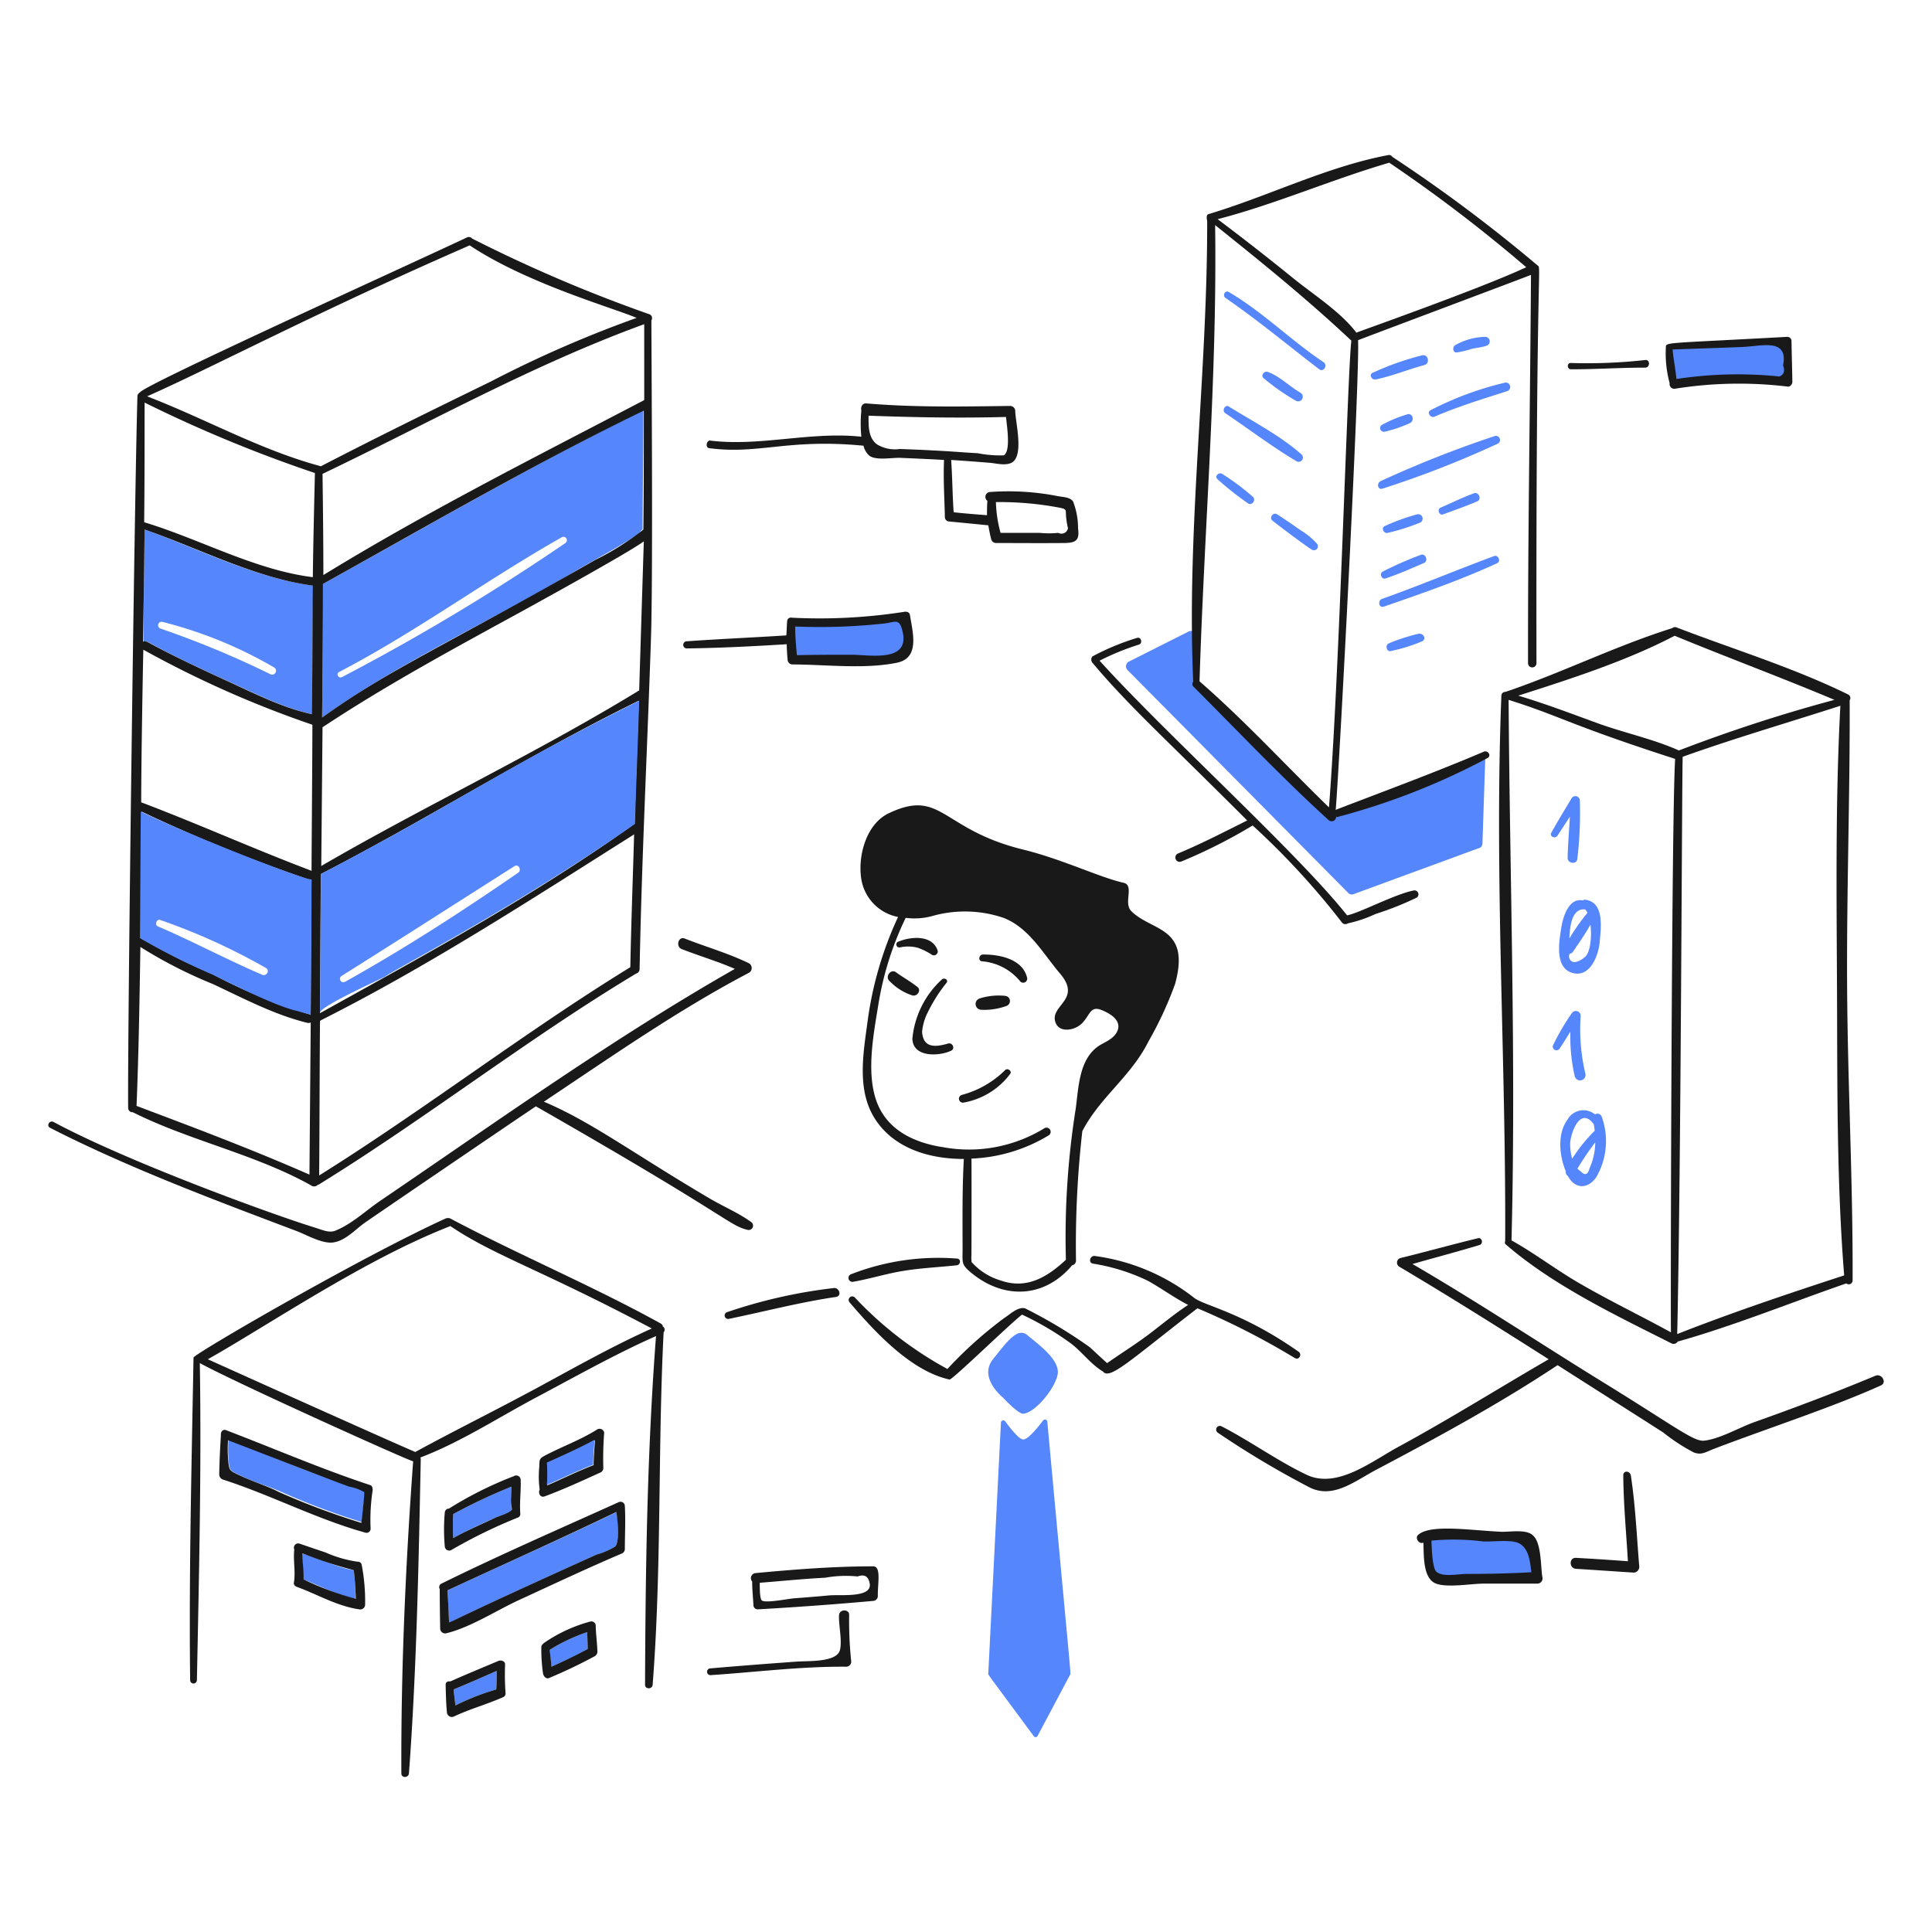
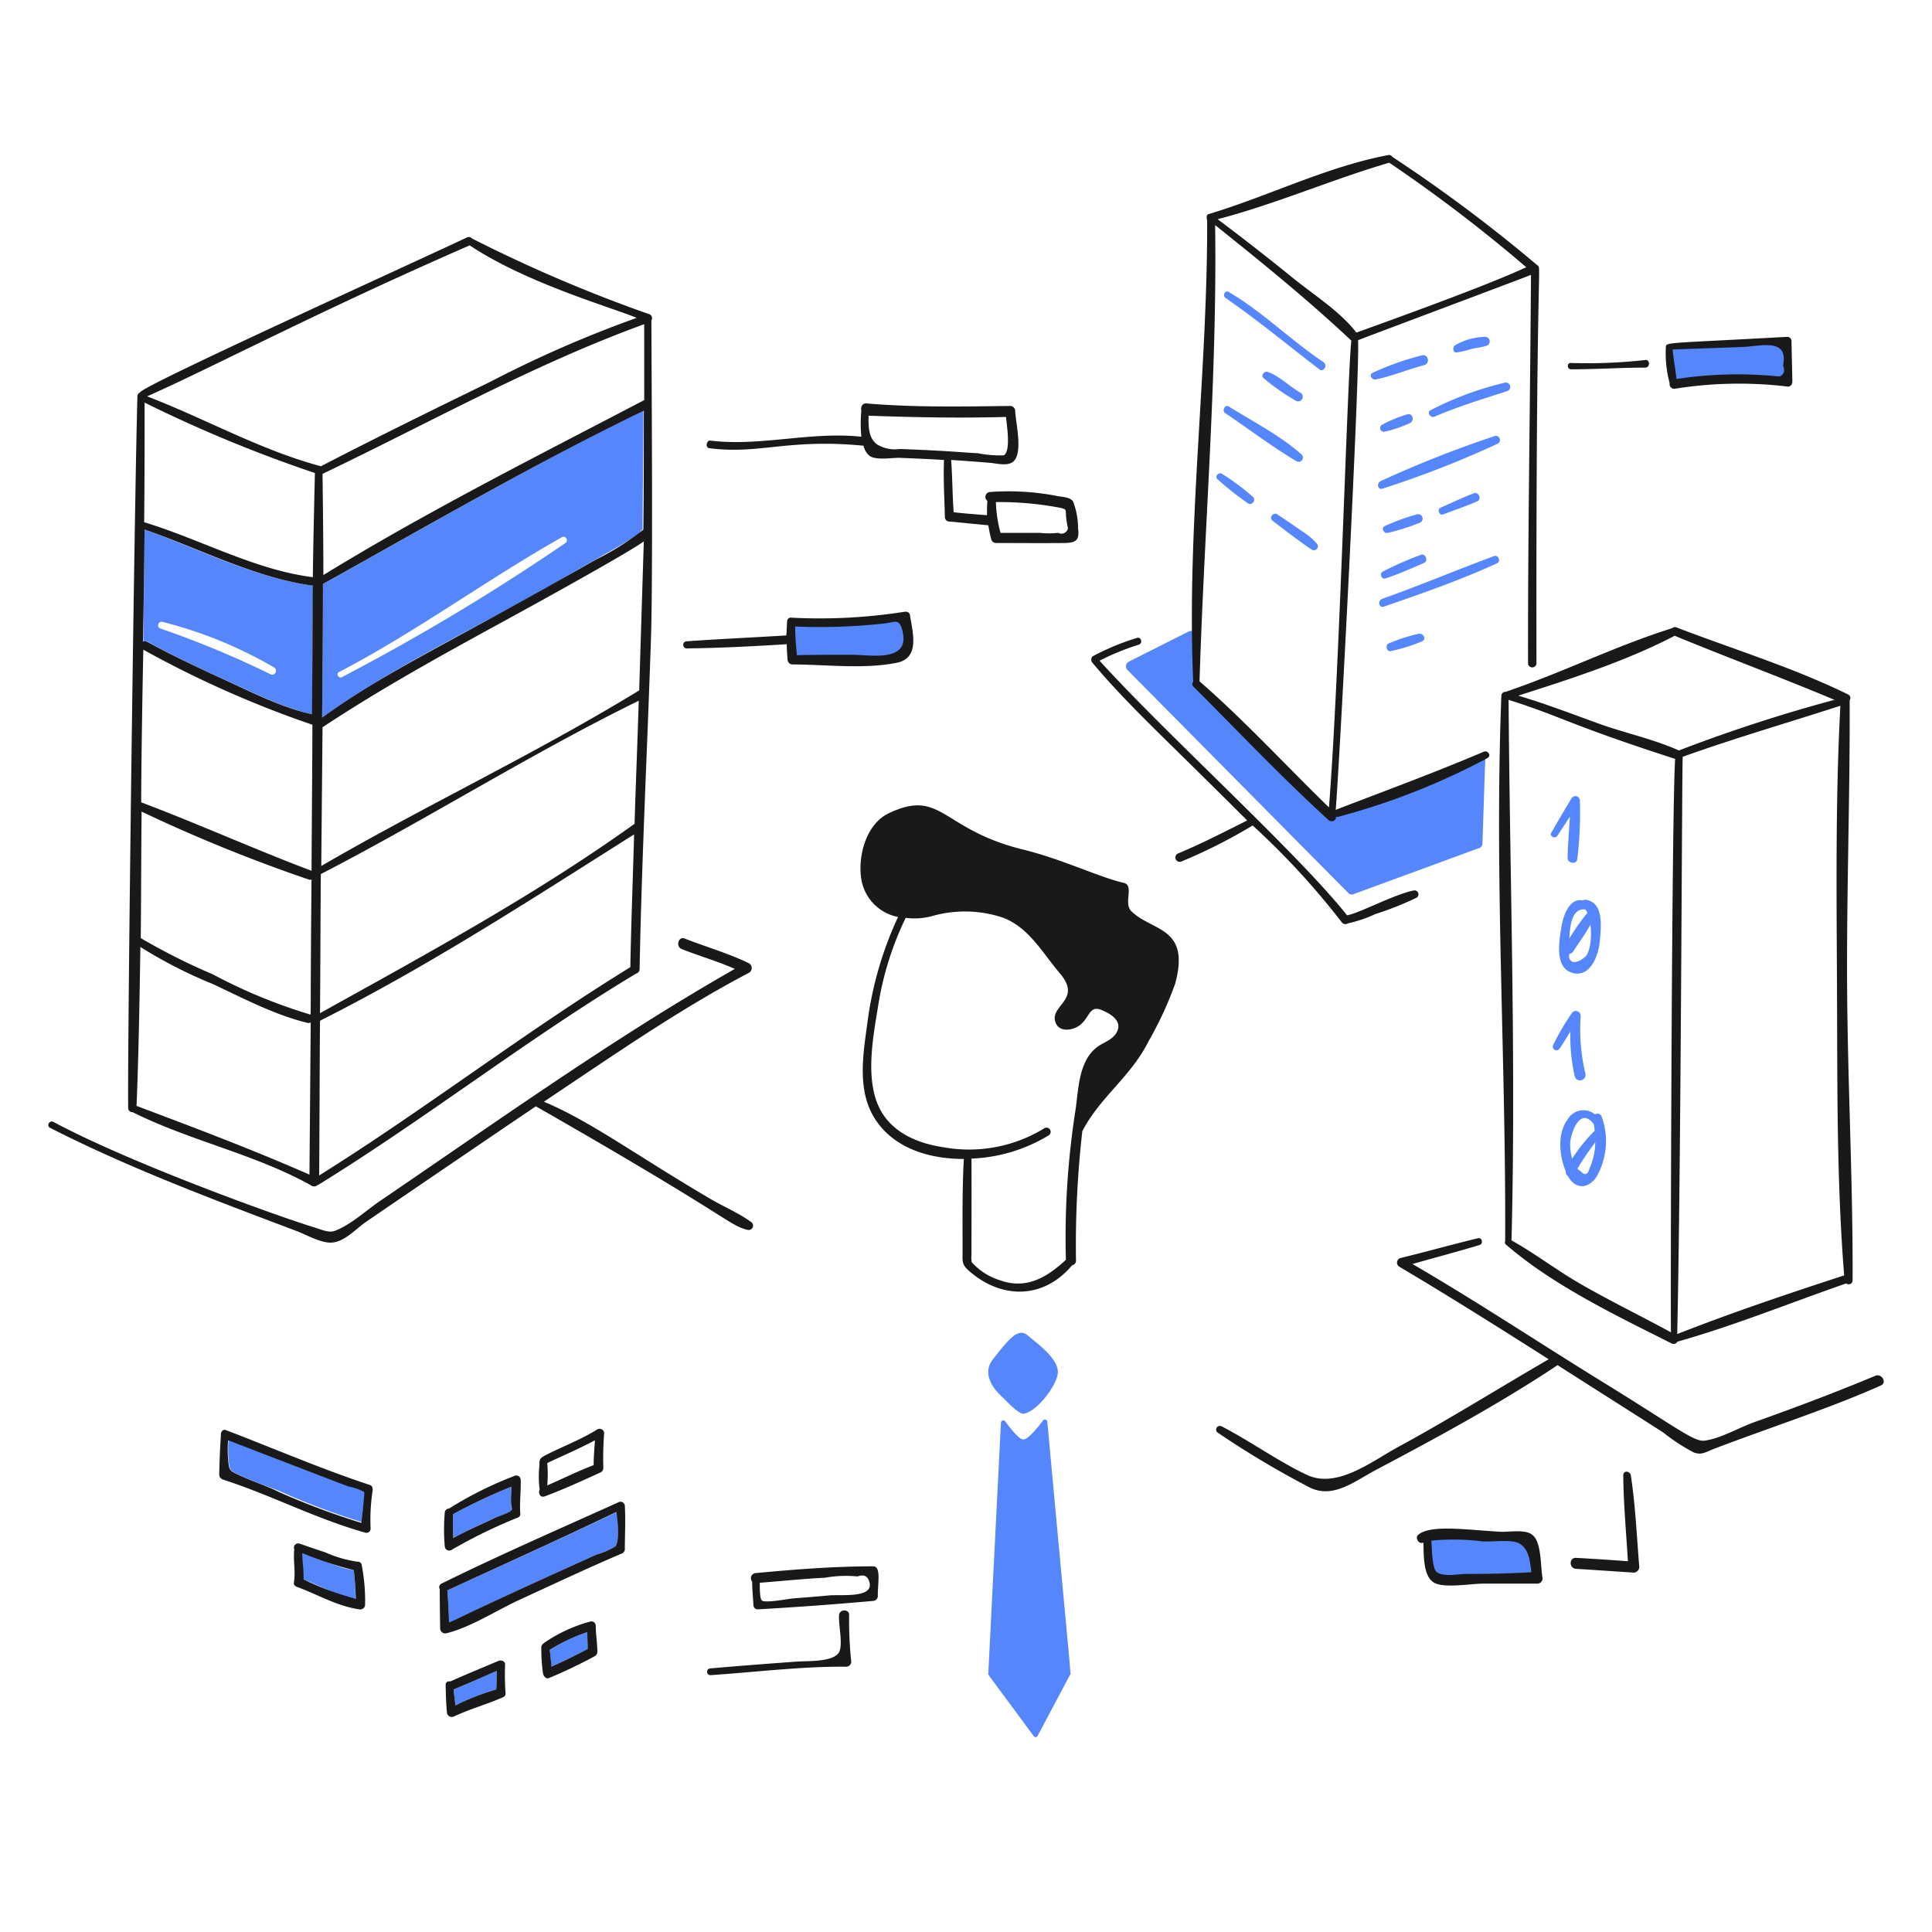
<svg xmlns="http://www.w3.org/2000/svg" viewBox="0 0 200 200">
  <path d="m14.969 54.817-.131 11.61c.6-.2.074.153 8.6 4.015 2.794 1.266 5.849 2.838 8.9 3.492 0-4.452 0-8.9.088-13.312-6.026-.786-11.826-3.798-17.457-5.805Zm13.007 14.971a97.915 97.915 0 0 0-11.349-4.714.361.361 0 0 1 .175-.7 44.5 44.5 0 0 1 11.566 4.714.4.4 0 0 1-.392.7Zm5.456-9.341c0 4.627-.044 9.21-.088 13.836 7.791-5.623 17.314-9.893 25.883-14.971 2.7-1.6 6.8-3.735 7.115-4.364.044-.044.174-.131.174-.175.022-4.1.088-8.206.088-12.309-11.261 5.544-22.13 11.873-33.172 17.983Zm25.1-4.234A227.623 227.623 0 0 1 35.4 70.093c-.349.177-.652-.343-.306-.523 7.969-4.149 15.243-9.531 23.09-13.968a.352.352 0 0 1 .345.611ZM116.886 68.478l6.154-3.1a.539.539 0 0 1 .786.393V69.4a9.807 9.807 0 0 0-.218 1.528l13.967 13.356a.569.569 0 0 0 .567.131l13.793-5.325c.349-.131 1.833-1.353 1.833-1l-.305 9.209a.518.518 0 0 1-.437.524l-12.963 4.758a.5.5 0 0 1-.524-.175l-22.828-23.055a.544.544 0 0 1 .175-.873ZM52.986 156.341c-.262.349-1.354.609-1.746.786-1.443.648-2.925 1.309-4.321 2.095a23.464 23.464 0 0 1 0-2.488 58.229 58.229 0 0 1 6.023-2.837c0 .48-.044 1-.044 1.484a9.02 9.02 0 0 0 .088.96ZM63.679 160.1a7.442 7.442 0 0 1-1.92.829c-16.746 7.565-14.16 6.655-15.277 7.027-.043-1.091-.087-2.226-.174-3.317 5.848-2.706 11.741-5.325 17.546-8.118.131 1.217.262 3.137-.175 3.579ZM51.414 172.971c0 .655 0 1.266-.043 1.92a25.022 25.022 0 0 0-4.234 1.659c-.044-.568-.131-1.091-.175-1.659a193.942 193.942 0 0 0 4.452-1.92ZM60.842 170.7a59.389 59.389 0 0 1-3.753 1.833c-.088-.567-.131-1.178-.175-1.746a18.6 18.6 0 0 1 3.885-1.833c.001.569.043 1.136.043 1.746ZM37.447 157.563a73.876 73.876 0 0 1-8.467-3.186c-1.353-.569-2.794-1-4.06-1.615-1.178-.568-1.153-.478-1.266-1.79a12.949 12.949 0 0 1 0-1.92c6.143 2.345 6.34 2.58 12.527 4.8a5.47 5.47 0 0 1 1.615.568c.004.044-.262 2.052-.349 3.143ZM36.792 165.507c-1.92-.349-3.622-1.353-5.412-2.008.044-.916-.131-1.789-.131-2.706 3.532 1.247 4.286 1.6 5.369 1.746a22.555 22.555 0 0 1 .174 2.968ZM142.42 39.278c1.7-.345 3.361-1.045 5.019-1.484.655-.173.4-1.207-.262-1a29.051 29.051 0 0 0-5.063 1.79c-.436.17-.131.782.306.694ZM150.8 36.485a9.391 9.391 0 0 0 1.484-.35c.522-.136 1.094-.167 1.615-.349a.471.471 0 0 0-.131-.916 6.535 6.535 0 0 0-3.143.873c-.305.218-.218.78.175.742ZM143.336 44.69a13.3 13.3 0 0 0 2.576-.873c.569-.214.349-1.132-.262-.916a13.994 13.994 0 0 0-2.619 1.091.39.39 0 0 0 .305.698ZM148.53 43.119c2.445-1.047 4.967-1.818 7.464-2.619a.456.456 0 1 0-.262-.873 33.329 33.329 0 0 0-7.638 2.837c-.438.215 0 .873.436.655ZM143.118 50.583a103.572 103.572 0 0 0 11.96-4.67.429.429 0 0 0-.306-.786 114.771 114.771 0 0 0-11.828 4.67c-.485.208-.307.958.174.786ZM143.642 55.166a21.342 21.342 0 0 0 3.317-1.048.456.456 0 0 0-.262-.873 21.62 21.62 0 0 0-3.361 1.222c-.388.184-.086.789.306.699ZM149.4 53.245c1.179-.436 2.367-.849 3.536-1.353.484-.208.13-1.005-.349-.829-1.18.433-2.3.99-3.449 1.484-.428.186-.127.873.262.698ZM143.424 59.88c1.351-.443 2.706-1.048 4.015-1.615.437-.218.129-1.009-.349-.83a37.2 37.2 0 0 0-3.972 1.746c-.349.219-.088.828.306.699ZM143.249 62.8c3.952-1.369 7.964-2.756 11.741-4.5.391-.179.131-.873-.305-.742-3.885 1.441-7.726 3.056-11.654 4.452-.437.227-.265.961.218.79ZM144.035 67.387a17.611 17.611 0 0 0 3.186-1c.485-.253.13-.838-.349-.785a19.036 19.036 0 0 0-3.1 1c-.436.174-.217.96.263.785ZM126.881 30.854c3.352 2.307 6.468 4.908 9.69 7.377.444.339.91-.427.436-.742-3.365-2.243-6.285-5.195-9.777-7.246-.392-.262-.738.343-.349.611ZM130.809 39.147a22.877 22.877 0 0 0 3.361 2.353.48.48 0 0 0 .48-.829c-1.171-.667-2.182-1.746-3.448-2.183-.393-.083-.702.441-.393.659ZM126.838 42.77c2.451 1.648 4.852 3.479 7.376 4.976a.44.44 0 0 0 .524-.7c-2.223-1.968-5.022-3.4-7.551-4.975-.35-.217-.741.435-.349.699ZM126.052 49.623a31.5 31.5 0 0 0 3.148 2.487c.391.264.836-.312.523-.654a24.457 24.457 0 0 0-3.142-2.357c-.355-.306-.924.177-.529.524ZM131.726 53.9c.454.363 3.454 2.641 4.1 3.012a.41.41 0 0 0 .48-.655 7.25 7.25 0 0 0-1.656-1.357 73.668 73.668 0 0 0-2.444-1.659c-.396-.253-.868.348-.48.659ZM173.06 35.83c3.972-.175 7.944-.349 11.916-.568 0 1.4.044 2.838.044 4.234a39.515 39.515 0 0 0-11.785.219ZM81.88 64.288a24.582 24.582 0 0 0 .131 4.016c2.925 0 5.849-.044 8.73-.044.819 0 2.692.058 3.1-.655.314-.629.062-2.877-.131-3.841a55.337 55.337 0 0 1-11.7.611ZM147.745 159.353c.131 1.178.262 2.357.48 3.492a.629.629 0 0 0 .786.611c3.4-.022 6.765-.044 10.169-.088a107.446 107.446 0 0 0-.7-3.753.472.472 0 0 0-.131-.306c-.044-.044-.131-.041-.218-.044-2.752-.065-5.542-.283-8.293-.436-2.381-.132-2.422.349-2.706.349ZM163.545 82.882a.463.463 0 0 0-.873-.218c-.7 1.178-1.4 2.313-2.051 3.492-.306.392.349.742.611.349l1.282-1.961c-.082 1.413-.2 2.832-.235 4.274 0 .568.917.7 1 .131a40.018 40.018 0 0 0 .266-6.067ZM164.113 93.139a.352.352 0 0 0-.257.074c-1.418-.288-2.036 1.593-2.231 2.807-.219 1.4-.742 4.234 1.222 4.714 1.789.437 2.619-1.833 2.75-3.186.131-1.441.523-4.148-1.484-4.409Zm-.044 1c.089.009.226.278.263.359a20.331 20.331 0 0 0-1.87 2.657c.046-.968.151-3.155 1.607-3.012Zm.044 4.889c-.387.363-.986.678-1.353.524a.623.623 0 0 1-.278-.81.538.538 0 0 0 .365-.238c.6-.9 1.275-1.824 1.794-2.793.159 1.27-.012 2.836-.528 3.321ZM164.113 111.122a19.812 19.812 0 0 1-.481-5.98.5.5 0 0 0-.916-.262 24.846 24.846 0 0 0-1.921 3.274.382.382 0 0 0 .655.393c.393-.565.744-1.17 1.116-1.756a18.22 18.22 0 0 0 .455 4.637.567.567 0 1 0 1.092-.306ZM165.815 115.618a.463.463 0 0 0-.7-.253 1.883 1.883 0 0 0-2.835.515c-1.084 1.485-.875 3.71-.189 5.382a.479.479 0 0 0 .219.48c.707 1.341 2.035 1.408 2.938.117a7.439 7.439 0 0 0 .567-6.241Zm-.873.7a.344.344 0 0 0 .046.059c.038.226.072.45.1.674a16.651 16.651 0 0 0-2.34 2.9 5.52 5.52 0 0 1-.205-1.536c-.002-.915.957-3.932 2.399-2.099Zm-.393 4.627c-.174.655-.48.785-.917.305a1.591 1.591 0 0 1-.334-.272 27.9 27.9 0 0 1 1.841-2.719 6.656 6.656 0 0 1-.59 2.684Z" fill="#5686fc" class="fill-38a1ff" />
  <path d="M13.746 115.138c5.937 2.968 12.615 4.321 18.42 7.551a.541.541 0 0 0 .742-.044.161.161 0 0 0 .131-.044c11.174-6.9 21.562-15.058 32.823-21.823a.477.477 0 0 0 .349-.437c.218-11.442.8-22.872 1.178-34.263.22-6.586.044-29.615.044-32.911a.432.432 0 0 0-.262-.654A151.569 151.569 0 0 1 48.883 24.7a.461.461 0 0 0-.524-.131c-5.493 2.607-33.871 15.46-33.871 16.062a.454.454 0 0 0-.261.349c-.309 10.78-1.03 65.926-.961 73.721a.447.447 0 0 0 .48.437Zm51.505-15.015c-11 6.765-21.257 14.709-32.212 21.562.043-5.325.043-10.694.087-16.019.044 0 .087 0 .087-.044C44.474 99.948 54.994 93.1 65.644 86.374c-.131 4.583-.306 9.166-.393 13.749Zm-50.719-2.095a47.69 47.69 0 0 0 7.508 3.841c3.147 1.474 6.372 3.186 9.777 4.015a.465.465 0 0 0 .349-.043l-.131 15.757c-5.849-2.576-11.872-4.845-17.9-7.115.223-5.456.31-10.956.397-16.455Zm.437-43.211c5.674 1.964 11.479 5.019 17.415 5.805-.044 4.452-.044 8.9-.087 13.312-3.056-.654-6.115-2.217-8.9-3.492-8.794-4.016-8.027-4.206-8.6-4.015.084-3.841.128-7.727.172-11.61Zm51.635 0a27.6 27.6 0 0 1-4.976 3.142c-15.619 8.925-21.464 11.4-28.284 16.324.044-4.626.088-9.209.088-13.836 11-6.11 21.867-12.439 33.215-17.939 0 4.103 0 8.206-.047 12.309Zm-.917 30.466c-10.3 7.376-21.474 13.443-32.561 19.6.044-4.8.044-9.6.087-14.4C44.3 84.759 54.906 78.037 66.124 72.538c-.131 4.277-.306 8.511-.437 12.745Zm.48-13.793a.333.333 0 0 0-.174.087c-10.65 6.5-22 11.829-32.736 18.07l.131-14.36c6.329-4.19 12.966-7.808 19.6-11.435 1.653-.9 12.145-6.663 13.661-7.813-.022.514-.479 15.343-.482 15.451Zm.524-30.073C55.517 47.266 44.213 52.94 33.475 59.531c0-3.492-.043-6.984-.087-10.476 11.043-5.281 21.78-11.3 33.3-15.495ZM32.384 59.749c-5.98-.742-11.654-3.928-17.415-5.674h-.044c.044-4.147.044-8.293.044-12.4A141.466 141.466 0 0 0 32.6 48.968c-.085 3.579-.172 7.158-.216 10.781Zm-17.546 7.507a107.923 107.923 0 0 0 17.5 7.769c0 3.492-.087 13.575-.087 15.146l-.044-.043c-5.892-2.226-11.7-4.845-17.59-7.071.002-4.187.165-13.594.221-15.801Zm17.11 23.788a.358.358 0 0 0 .3 0c-.145 15.482-.015 13.967-.175 13.967a54.862 54.862 0 0 1-10.038-4.146 64.292 64.292 0 0 1-7.464-3.754c.043-4.365.043-8.729.087-13.094a161.846 161.846 0 0 0 17.29 7.027ZM48.621 25.4c5.935 3.957 14.878 6.476 17.284 7.508A120.82 120.82 0 0 0 50.8 39.5c-5.895 2.876-11.785 5.762-17.59 8.773-.043 0-.043-.043-.131-.043-6.241-1.7-11.828-4.889-17.851-7.2 6.896-3.058 17.392-8.647 33.393-15.63Z" fill="#191919" class="fill-191919" />
-   <path d="M33.213 90.477c0 4.1-.087 13.7-.087 14.36 0-.655 5.936-3.317 6.765-3.754.449-.449 13.872-7.378 25.84-15.8.131-4.234.305-8.468.436-12.745-14.873 7.436-18.506 10.386-32.954 17.939Zm20.427-.131c-5.824 4.013-11.778 7.868-17.939 11.3a.353.353 0 0 1-.349-.612c5.98-3.753 11.96-7.594 17.939-11.392.393-.213.738.436.349.704ZM14.576 84.017c-.044 4.365-.044 8.729-.088 13.094a69.444 69.444 0 0 0 7.464 3.754c1.849.888 6.692 3.363 8.861 3.8.393.131.829.218 1.222.349h.043c.044 0 .044 0 .088.044.043-4.67.087-9.341.087-14.011-.873-.003-11.939-4.302-17.677-7.03Zm12.57 16.892c-3.662-1.57-7.158-3.449-10.824-5.02-.349-.175-.088-.783.262-.655a64.957 64.957 0 0 1 10.955 4.976c.437.261.039.884-.393.699Z" fill="#5686fc" class="fill-38a1ff" />
-   <path d="M68.612 137.311c0-.131-.088-.219-.219-.306-7.114-3.928-14.615-7.067-21.78-10.868a.661.661 0 0 0-.48 0c-8.9 4.059-26.1 14.054-26.1 14.4-.2 11.091-.48 22.3-.349 33.39a.35.35 0 0 0 .7 0c.218-10.918.48-21.955.3-32.823 3.547 1.96 21.755 10.17 22.086 10.17-.785 10.694-1.266 21.562-1.222 32.3 0 .524.75.481.786 0 .8-10.812 1-21.686 1.222-32.474a.374.374 0 0 0-.044-.218c4.147-1.571 8.078-4.141 11.96-6.2 4.106-2.176 8.205-4.5 12.439-6.372-.916 11.959-1.091 24.093-1.135 36.1 0 .48.749.481.786 0 .943-12.123.524-24.312 1.135-36.489a.4.4 0 0 0-.085-.61Zm-13.269 6.5c-4.107 2.22-8.293 4.278-12.353 6.5-3.928-1.7-18.2-8.119-21.474-9.6 6.416-3.623 16.106-10.257 25.01-13.749.044 0 .044-.043.087-.043 4.506 3.048 9.339 4.5 20.864 10.606-4.19 1.881-8.166 4.144-12.134 6.289Z" fill="#191919" class="fill-191919" />
  <path d="M53.9 153.2a.459.459 0 0 0-.7-.392 38.639 38.639 0 0 0-6.722 3.36.438.438 0 0 0-.436.437 19.56 19.56 0 0 0 0 3.448.458.458 0 0 0 .7.393 52.929 52.929 0 0 1 6.9-3.361.384.384 0 0 0 .219-.393c-.09-1.18.085-2.315.039-3.492Zm-2.662 3.929c-1.428.681-2.925 1.309-4.321 2.095a23.464 23.464 0 0 1 0-2.488 58.229 58.229 0 0 1 6.023-2.837c0 .48-.044 1-.044 1.484 0 .393.131.873.088.916-.26.348-1.392.66-1.744.828ZM61.846 147.961c-1.72 1.089-3.63 1.774-5.412 2.706-.658.344-.568.436-.611 1.222a10.237 10.237 0 0 0 .043 2.313c-.174.349.045.876.524.7 1.969-.73 3.885-1.615 5.805-2.488a.513.513 0 0 0 .262-.437 34.251 34.251 0 0 1 .088-3.666.486.486 0 0 0-.699-.35Zm-.262 1.135c-.043.872-.131 1.7-.131 2.575-1.615.611-3.186 1.4-4.8 2.095a13.635 13.635 0 0 0 0-2.313c1.658-.786 3.316-1.485 4.931-2.353Z" fill="#191919" class="fill-191919" />
-   <path d="M61.41 151.627c0-.873.087-1.7.131-2.575-1.615.873-3.274 1.615-4.933 2.357a13.532 13.532 0 0 1 0 2.313c1.615-.698 3.192-1.484 4.802-2.095Z" fill="#5686fc" class="fill-38a1ff" />
  <path d="M64.683 155.905a.446.446 0 0 0-.654-.393c-6.122 2.764-12.326 5.464-18.332 8.424a.4.4 0 0 0-.175.567c0 1.353.022 2.706.044 4.1a.522.522 0 0 0 .611.48c2.531-.611 5.191-2.363 7.551-3.448 3.531-1.624 7.027-3.274 10.606-4.8a.518.518 0 0 0 .349-.437c0-1.482.088-3.009 0-4.493Zm-1 4.19a7.442 7.442 0 0 1-1.92.829c-15.115 6.828-14.261 6.64-15.277 7.027-.043-1.091-.087-2.226-.174-3.317 5.848-2.706 11.7-5.325 17.5-8.118.173 1.222.304 3.142-.133 3.584ZM52.287 172.316c.008-.349-.349-.48-.654-.393-1.659.7-3.361 1.4-5.02 2.139-.218-.044-.487.044-.48.349.022.961.044 1.921.131 2.837a.511.511 0 0 0 .742.437c1.659-.786 3.448-1.266 5.107-2.008a.409.409 0 0 0 .218-.437 26.414 26.414 0 0 1-.044-2.924Zm-.873.655c0 .655 0 1.309-.043 1.92a25.022 25.022 0 0 0-4.234 1.659c-.044-.568-.131-1.091-.175-1.659a193.942 193.942 0 0 0 4.452-1.92ZM61.1 167.864a15.436 15.436 0 0 0-4.8 2.226c-.152.152-.262.228-.262.437a17.315 17.315 0 0 0 .175 2.706c.04.262.3.608.611.48a52.212 52.212 0 0 0 4.757-2.27.567.567 0 0 0 .262-.436c-.022-.918-.153-1.789-.174-2.663a.449.449 0 0 0-.569-.48Zm-4.19 2.924a18.6 18.6 0 0 1 3.885-1.833c0 .568.043 1.179.043 1.746a59.389 59.389 0 0 1-3.753 1.833c-.04-.611-.127-1.178-.171-1.746ZM38.276 153.722c-5.019-1.658-9.939-3.785-14.883-5.674-.349-.133-.568.218-.524.524a86.567 86.567 0 0 0-.175 4.1.576.576 0 0 0 .349.48c5.02 1.615 9.655 4.074 14.753 5.5a.425.425 0 0 0 .568-.436 20.028 20.028 0 0 1 .218-3.972c0-.26-.087-.478-.306-.522Zm-13.4-.96c-1.182-.56-1.154-.478-1.266-1.79a12.238 12.238 0 0 1 0-1.876c2.4.916 10.824 4.19 12.527 4.8a4.825 4.825 0 0 1 1.571.567c.044.044-.175 2.095-.3 3.186a76.843 76.843 0 0 1-8.512-3.186c-1.27-.654-2.714-1.082-4.019-1.701ZM37.011 161.666a12.318 12.318 0 0 1-3.318-.96c-.918-.3-1.83-.618-2.706-.917a.444.444 0 0 0-.523.611c-.131 1.179.156 2.318-.044 3.448-.039.22.174.393.349.437 2.139.786 4.1 1.973 6.416 2.313a.5.5 0 0 0 .611-.48 19.767 19.767 0 0 0-.349-4.1.4.4 0 0 0-.436-.352Zm-.393.873c.131 1 .174 1.964.218 2.968a29.792 29.792 0 0 1-5.412-2.008c.043-.916-.131-1.789-.131-2.706a41.573 41.573 0 0 0 5.325 1.746ZM86.856 167.209c-.055 1 .351 2.663.088 3.623-.348 1.266-3.274 1.09-4.5 1.179-2.968.215-5.939.441-8.9.7a.35.35 0 0 0 0 .7c4.626-.305 9.427-.916 14.054-.873a.528.528 0 0 0 .524-.523 39.877 39.877 0 0 1-.218-4.845c.008-.615-1.012-.616-1.048.039ZM90.392 162.146c-4.059 0-8.118.318-12.178.7a.527.527 0 0 0-.349.873c0 .829.087 1.614.131 2.444a.437.437 0 0 0 .436.436 358.13 358.13 0 0 0 11.96-.873.51.51 0 0 0 .48-.48c-.029-1.274.385-3.1-.48-3.1Zm-4.583 3.012c-1.22.115-2.445.211-3.667.305-.524.041-2.917.516-3.273.219-.215-.18-.218-1.179-.218-1.834 2.269-.174 4.494-.408 6.765-.523a12.179 12.179 0 0 1 3.361-.131c.742-.262 1.135 0 1.266.785.162 1.463-3.05 1.067-4.234 1.179ZM123.52 70.573a.36.36 0 0 0 .044.524c4.627 4.627 9.124 9.389 13.967 13.793a.466.466 0 0 0 .786-.349.282.282 0 0 0 .262 0 71.917 71.917 0 0 0 15.407-6.067c.442-.254.04-.839-.392-.655-5.069 2.158-10.127 4.016-15.233 5.98-.044 0-.044.043-.088.043.405-4.881 2.5-44.992 2.314-48.623.043-.044 17.415-6.547 17.9-6.766-.087 13.4-.327 26.8-.305 40.2a.436.436 0 0 0 .872 0c-.067-41.538.543-40.885.131-41.16a157.062 157.062 0 0 0-15.058-11.261.388.388 0 0 0-.436-.174c-6.361 1.2-12.417 4.264-18.594 6.11-.3.091-.131.655-.131.7.034 15.843-2.144 31.774-1.446 47.705Zm14.055 13.007c-4.452-4.321-8.686-8.947-13.4-13.05.48-15.713 1.833-31.47 1.615-47.227 4.8 3.841 9.6 7.726 14.1 11.959-.403 3.438-1.213 34.226-2.315 48.318Zm2.837-49.147c-1.659-2.182-4.5-3.973-6.591-5.674-2.53-2.053-5.15-4.1-7.769-6.067 6.023-1.571 11.785-4.1 17.764-5.849A155.835 155.835 0 0 1 158 27.668c-.131.043-.262.131-.306.131-4.538 2.095-16.325 6.272-17.282 6.634Z" fill="#191919" class="fill-191919" />
  <path d="M113.089 68.609c3.71 4.419 7.318 7.625 16.018 16.325-2.357 1.178-4.678 2.382-7.114 3.4a.452.452 0 1 0 .349.829 54.475 54.475 0 0 0 7.333-3.71 79.117 79.117 0 0 1 9.209 10 .462.462 0 0 0 .655.131 13.359 13.359 0 0 0 2.837-.961 32.517 32.517 0 0 0 4.278-1.7.409.409 0 0 0-.306-.742c-1.984.39-5.609 2.341-6.9 2.575-5.168-6.518-18.856-18.863-25.621-26.363a26.394 26.394 0 0 1 4.059-1.659c.435-.133.262-.828-.175-.7a25.359 25.359 0 0 0-4.626 1.921.522.522 0 0 0 0 .654ZM162.629 38.231c2.575 0 5.106-.175 7.682-.175.523 0 .525-.861 0-.786a54.346 54.346 0 0 1-7.682.306c-.437-.044-.437.655 0 .655ZM173.41 40.238a42 42 0 0 1 11.653-.218c.263.038.484-.262.481-.48-.022-1.4-.066-2.837-.088-4.234a.439.439 0 0 0-.436-.436c-12.688.7-12.571.528-12.571 1.091a11.81 11.81 0 0 0 .393 3.71.485.485 0 0 0 .568.567Zm11.173-2.4c.219.567.088.96-.392 1.135a42.117 42.117 0 0 0-10.65.261c-.088-1-.306-2.051-.393-3.055 2.4-.087 4.845-.165 7.245-.262 1.965-.079 4.758-.96 4.19 1.921ZM73.413 46.393c5.151.678 8.062-1 15.888-.262h.087A1.948 1.948 0 0 0 90 47.178c.7.516 2.356.185 3.186.219 1.527.062 3.056.13 4.54.218-.088 1.964.043 3.927.087 5.892a.461.461 0 0 0 .48.48c1.353.131 2.706.262 4.016.393.087.48.174.96.3 1.441a.524.524 0 0 0 .524.392c2.313 0 4.67.022 6.983 0 1.266-.012 1.651-.26 1.484-1.527a7.651 7.651 0 0 0-.523-2.794c-.349-.436-1.005-.431-1.528-.524a26.352 26.352 0 0 0-7.071-.436.508.508 0 0 0-.262.917c-.043.48-.043 1-.043 1.484-1.135-.088-2.314-.175-3.449-.306-.131-1.789-.131-3.623-.261-5.412q2.029.13 4.059.3c.61.052 1.7.353 2.313-.087 1.139-.823.284-4.146.262-5.281a.532.532 0 0 0-.524-.524c-4.977.065-9.957.159-14.884-.262-.437-.037-.611.393-.523.742a13.881 13.881 0 0 0 0 2.706c-5.282-.567-10.476 1.048-15.714.393-.345.092-.431.739-.039.791Zm36.227 6.154c.915.183.619.217.742 1.135a7.4 7.4 0 0 0 .175 1 .685.685 0 0 1-1 .48 9.4 9.4 0 0 1-1.92 0h-4.06a13.132 13.132 0 0 1-.48-3.186 33.373 33.373 0 0 1 6.543.571Zm-5.5-9.384c.131 1.222.483 3.5-.218 3.972a11.621 11.621 0 0 1-2.707-.219c-1.632-.077-3.088-.257-8.074-.436a3.557 3.557 0 0 1-2.356-.48c-.916-.7-.873-1.877-.873-2.968 4.757.174 9.471.262 14.229.131ZM71.056 67.125c3.449-.043 6.9-.218 10.388-.436 0 .524.044 1.047.087 1.615a.517.517 0 0 0 .48.48c3.449 0 7.419.515 10.825-.175 2.4-.486 1.666-3.056 1.353-4.976-.043-.262-.348-.343-.567-.3a56.724 56.724 0 0 1-11.654.611.383.383 0 0 0-.48.349c-.044.48-.044 1-.088 1.484-3.448.218-6.9.368-10.344.611a.371.371 0 0 0 0 .737Zm20.427-2.575c1.18-.115 1.622-.656 1.964.873.713 3.183-3.4 2.357-5.281 2.357s-3.8 0-5.674.044c-.088-1-.175-1.965-.175-2.968a61.361 61.361 0 0 0 9.166-.306ZM30.725 127.446c1.009.382 2.575 1.3 3.71 1.179 1.265-.139 2.312-1.312 3.274-2.008.51-.369 14.777-10.089 17.765-12.09 20.342 11.624 19.9 12.278 21.911 12.788a.454.454 0 0 0 .349-.829c-1.266-.917-2.885-1.607-4.234-2.4-7.854-4.619-12.312-7.985-17.2-10.039 7.005-4.67 13.993-9.559 21.256-13.356a.572.572 0 0 0 0-.96c-2.138-1.047-4.455-1.7-6.678-2.575-.655-.26-.961.832-.305 1.091 1.786.706 3.71 1.266 5.5 2.051-12.427 7.08-24.23 15.518-36.707 24.007-1.482 1.007-2.973 2.433-4.671 3.1-.656.257-1.35-.1-2.313-.393-3.9-1.2-19.055-6.679-26.843-10.868-.4-.213-.784.388-.349.611 8.13 4.157 17.215 7.545 25.535 10.691ZM194.142 142.417c-4.13 1.727-8.286 3.292-12.527 4.8-1.612.574-3.537 1.725-5.194 1.92-1.078.127-2.985-1.439-10.432-6.023-6.579-4.051-13.094-8.381-19.772-12.265 2.313-.655 4.626-1.268 6.94-1.964.436-.132.262-.83-.175-.7-2.706.655-5.355 1.4-8.031 2.052a.5.5 0 0 0-.131.873c5.238 3.1 10.345 6.329 15.5 9.6-5.194 3.012-10.294 6.21-15.582 9.079-2.746 1.49-6.332 4.372-9.471 2.881-3.016-1.433-5.831-3.483-8.817-5.02a.383.383 0 0 0-.393.655 94.935 94.935 0 0 0 9.515 5.674c2.448 1.216 4.669-.656 6.9-1.833 6.37-3.366 12.789-6.853 18.769-10.825 1.833 1.179 9.157 5.819 10.955 6.984a19.4 19.4 0 0 0 3.143 2.051c.828.308 1.222-.043 2.139-.392 5.717-2.178 12.249-4.293 17.241-6.548.649-.292.074-1.27-.577-.999ZM168.041 152.718c.022 2.969.305 5.936.48 8.9-1.79-.131-3.58-.252-5.369-.349-.742-.04-.741 1.089 0 1.135 2.009.125 3.972.262 5.98.393a.61.61 0 0 0 .568-.567c-.262-3.143-.394-6.336-.873-9.472-.081-.521-.79-.558-.786-.04ZM155.383 158.567c-3.169-.147-7.272-.806-8.555.306-.393.305.044 1 .48.829h.044c.044 1.4-.048 3.72 1.309 4.234 1.176.445 3.667 0 4.933 0h5.543a.54.54 0 0 0 .524-.7c-.175-1.047-.088-3.535-.961-4.277-.654-.697-2.444-.352-3.317-.392Zm-3.579 4.365c-.829 0-2.45.355-3.1-.218-.44-.389-.48-2.357-.524-3.23a24.676 24.676 0 0 1 5.369.087c.916.045 2.881-.218 3.666.175 1.048.523 1.179 1.876 1.31 3.011-2.225.131-4.451.175-6.725.175Z" fill="#191919" class="fill-191919" />
  <path d="M173.1 65.03c-5.849 1.833-11.436 4.627-17.241 6.591a.415.415 0 0 0-.436.349c-.742 18.812.48 37.712.393 56.524a.273.273 0 0 0 .087.349c4.888 4.234 11.427 7.35 17.11 10.214a.481.481 0 0 0 .654-.175c5.893-1.659 11.654-4.016 17.46-6.023a.4.4 0 0 0 .654-.306c.044-10.039-.5-20.078-.567-30.117-.066-10 .305-19.99.262-29.942a.409.409 0 0 0-.175-.611c-5.7-2.794-11.872-4.67-17.764-6.94a.447.447 0 0 0-.437.087Zm.524 73.066c.393-17.2.48-57 .567-59.753 5.369-1.921 10.912-3.536 16.324-5.282-.523 9.777-.392 19.642-.349 29.419.044 9.821-.043 19.772.742 29.549-5.757 1.877-11.608 3.841-17.28 6.071Zm.174-60.408c-2.618-1.178-5.676-1.828-8.336-2.793-2.752-1-5.5-2.052-8.293-2.881 5.456-1.746 11.173-3.579 16.193-6.2 5.5 2.27 11.043 4.321 16.542 6.634a161.344 161.344 0 0 0-16.104 5.24Zm-17.328 50.719c.48-18.638-.174-37.319-.3-55.957 5.415 1.7 6.208 2.552 17.241 6.111-.365 5.321-.484 55.585-.437 59.361-3.186-1.746-6.428-3.3-9.6-5.151-2.369-1.381-4.543-3.055-6.9-4.364ZM112.041 117.1c1.833-3.536 5.019-5.631 6.853-9.3a37.535 37.535 0 0 0 2.749-5.936c1.64-5.973-2.4-5.413-4.539-7.551-.829-.83.35-2.666-.786-2.925-2.529-.575-6.33-2.439-10.431-3.448-8.471-2.084-8.394-6.357-13.88-3.753-2.276 1.079-3.162 4.236-2.881 6.547a4.763 4.763 0 0 0 3.841 4.19 37.212 37.212 0 0 0-3.186 11.043c-.439 3.229-1.082 6.977.829 9.908 1.931 2.961 5.5 4.1 9.166 4.1-.175 3.142-.131 6.328-.131 9.471 0 1.179-.127 1.435.742 2.182 3.378 2.905 7.682 2.838 10.606-.654a.472.472 0 0 0 .393-.48 104.48 104.48 0 0 1 .655-13.394Zm-.7-2.226a84.947 84.947 0 0 0-1 15.538c-1.921 1.79-4.057 3.094-6.766 2.139a6.518 6.518 0 0 1-3.011-1.92c.043 0-.044-.35 0-.655 0-.1.025-8.547 0-10.039a16.635 16.635 0 0 0 7.987-2.4.43.43 0 0 0-.436-.742 14.9 14.9 0 0 1-10.476 1.964c-2.881-.431-5.732-1.7-6.852-4.626-1.15-3.006-.364-7.03.131-10.083a32.445 32.445 0 0 1 2.837-9.035 7.015 7.015 0 0 0 2.706-.174 12.406 12.406 0 0 1 7.42.174c2.664 1.042 4.062 3.664 5.849 5.762 2.31 2.71-1.047 3.274-.48 5.019.255.788 1.047.917 1.789.7 1.8-.528 1.477-2.517 2.924-1.964.788.3 2.126 1 1.746 2.095-.271.783-1.054 1.122-1.7 1.484-2.343 1.307-2.338 4.455-2.666 6.765Z" fill="#191919" class="fill-191919" />
-   <path d="M98.161 108.023c-1.13.322-2.6.61-2.706-1.222a5.669 5.669 0 0 1 .611-2.051 16.062 16.062 0 0 1 1.92-3.012c.217-.307-.219-.569-.48-.349a9.526 9.526 0 0 0-3.055 6.11c.022 2.008 2.8 1.851 4.016 1.266.439-.212.133-.865-.306-.742ZM104.053 110.773a10.016 10.016 0 0 1-4.495 2.575.408.408 0 0 0 .218.786 7.682 7.682 0 0 0 4.8-2.968c.213-.266-.261-.655-.523-.393ZM93.185 98.071a3.9 3.9 0 0 1 1.833.044 7 7 0 0 1 1.484.742.4.4 0 0 0 .568-.436c-.524-1.659-2.75-1.484-4.016-.961a.313.313 0 1 0 .131.611ZM101.74 98.813c-.393.006-.524.655-.087.7a5.686 5.686 0 0 1 3.972 2.095.417.417 0 0 0 .7-.393c-.461-1.97-2.925-2.423-4.585-2.402ZM101.566 104.531a6.72 6.72 0 0 0 2.618-.393.539.539 0 0 0-.131-1.047 6.525 6.525 0 0 0-2.618.262.6.6 0 0 0 .131 1.178ZM94.975 102.174c-.7-.564-1.492-.993-2.226-1.527-.53-.386-1.135.436-.7.873a5.748 5.748 0 0 0 2.4 1.527c.481.134.961-.522.526-.873ZM88.122 131.9a.408.408 0 0 0 .218.786c1.661-.291 3.314-.806 4.976-1.091 1.917-.329 3.8-.406 5.718-.611.436-.047.48-.7 0-.7a24.884 24.884 0 0 0-10.912 1.616ZM75.29 135.827a.36.36 0 0 0 .174.7c3.715-.765 7.331-1.717 11.087-2.27.61-.089.348-1.007-.262-.916a53.088 53.088 0 0 0-10.999 2.486ZM134.039 140.584c.441.255.78-.383.393-.654-5.89-4.131-9.774-4.75-10.824-5.587a21.223 21.223 0 0 0-10.258-4.321c-.48-.088-.745.667-.218.785a20.445 20.445 0 0 1 5.718 1.79c1.4.785 2.706 1.746 4.147 2.488-1.4.916-2.66 1.968-3.972 2.968-1.438 1.095-2.925 2.007-4.409 3.055-.043 0-1.7-1.571-1.877-1.7a49.752 49.752 0 0 0-6.634-3.972c-.74-.184-1.575.648-2.139 1a42.469 42.469 0 0 0-5.892 5.281 38.052 38.052 0 0 1-9.6-7.42.371.371 0 0 0-.524.524c2.576 3.011 6.329 7.114 10.345 7.987.3.044 6.2-5.718 7.507-6.721a30.59 30.59 0 0 1 4.976 2.924c1.184.866 2.139 2.226 3.405 2.968.686.915 2.847-1.2 9.777-6.547a78.2 78.2 0 0 1 10.079 5.152Z" fill="#191919" class="fill-191919" />
  <path d="M103.835 144.687s-2.575-2.051-1.047-3.972 2.564-3.348 3.579-2.488c.993.842 3.142 2.357 3.142 3.8 0 1.309-2.225 4.2-3.579 4.321-.523.045-2.095-1.661-2.095-1.661ZM103.617 147.262a.245.245 0 0 1 .436-.131c.524.7 1.4 1.834 1.834 1.877.48.088 1.531-1.219 2.095-1.964a.245.245 0 0 1 .436.131c2.558 27.766 2.457 26.089 2.357 26.189l-3.361 6.329a.228.228 0 0 1-.393.043c-5.191-7.036-4.713-6.324-4.713-6.5Z" fill="#5686fc" class="fill-38a1ff" />
</svg>